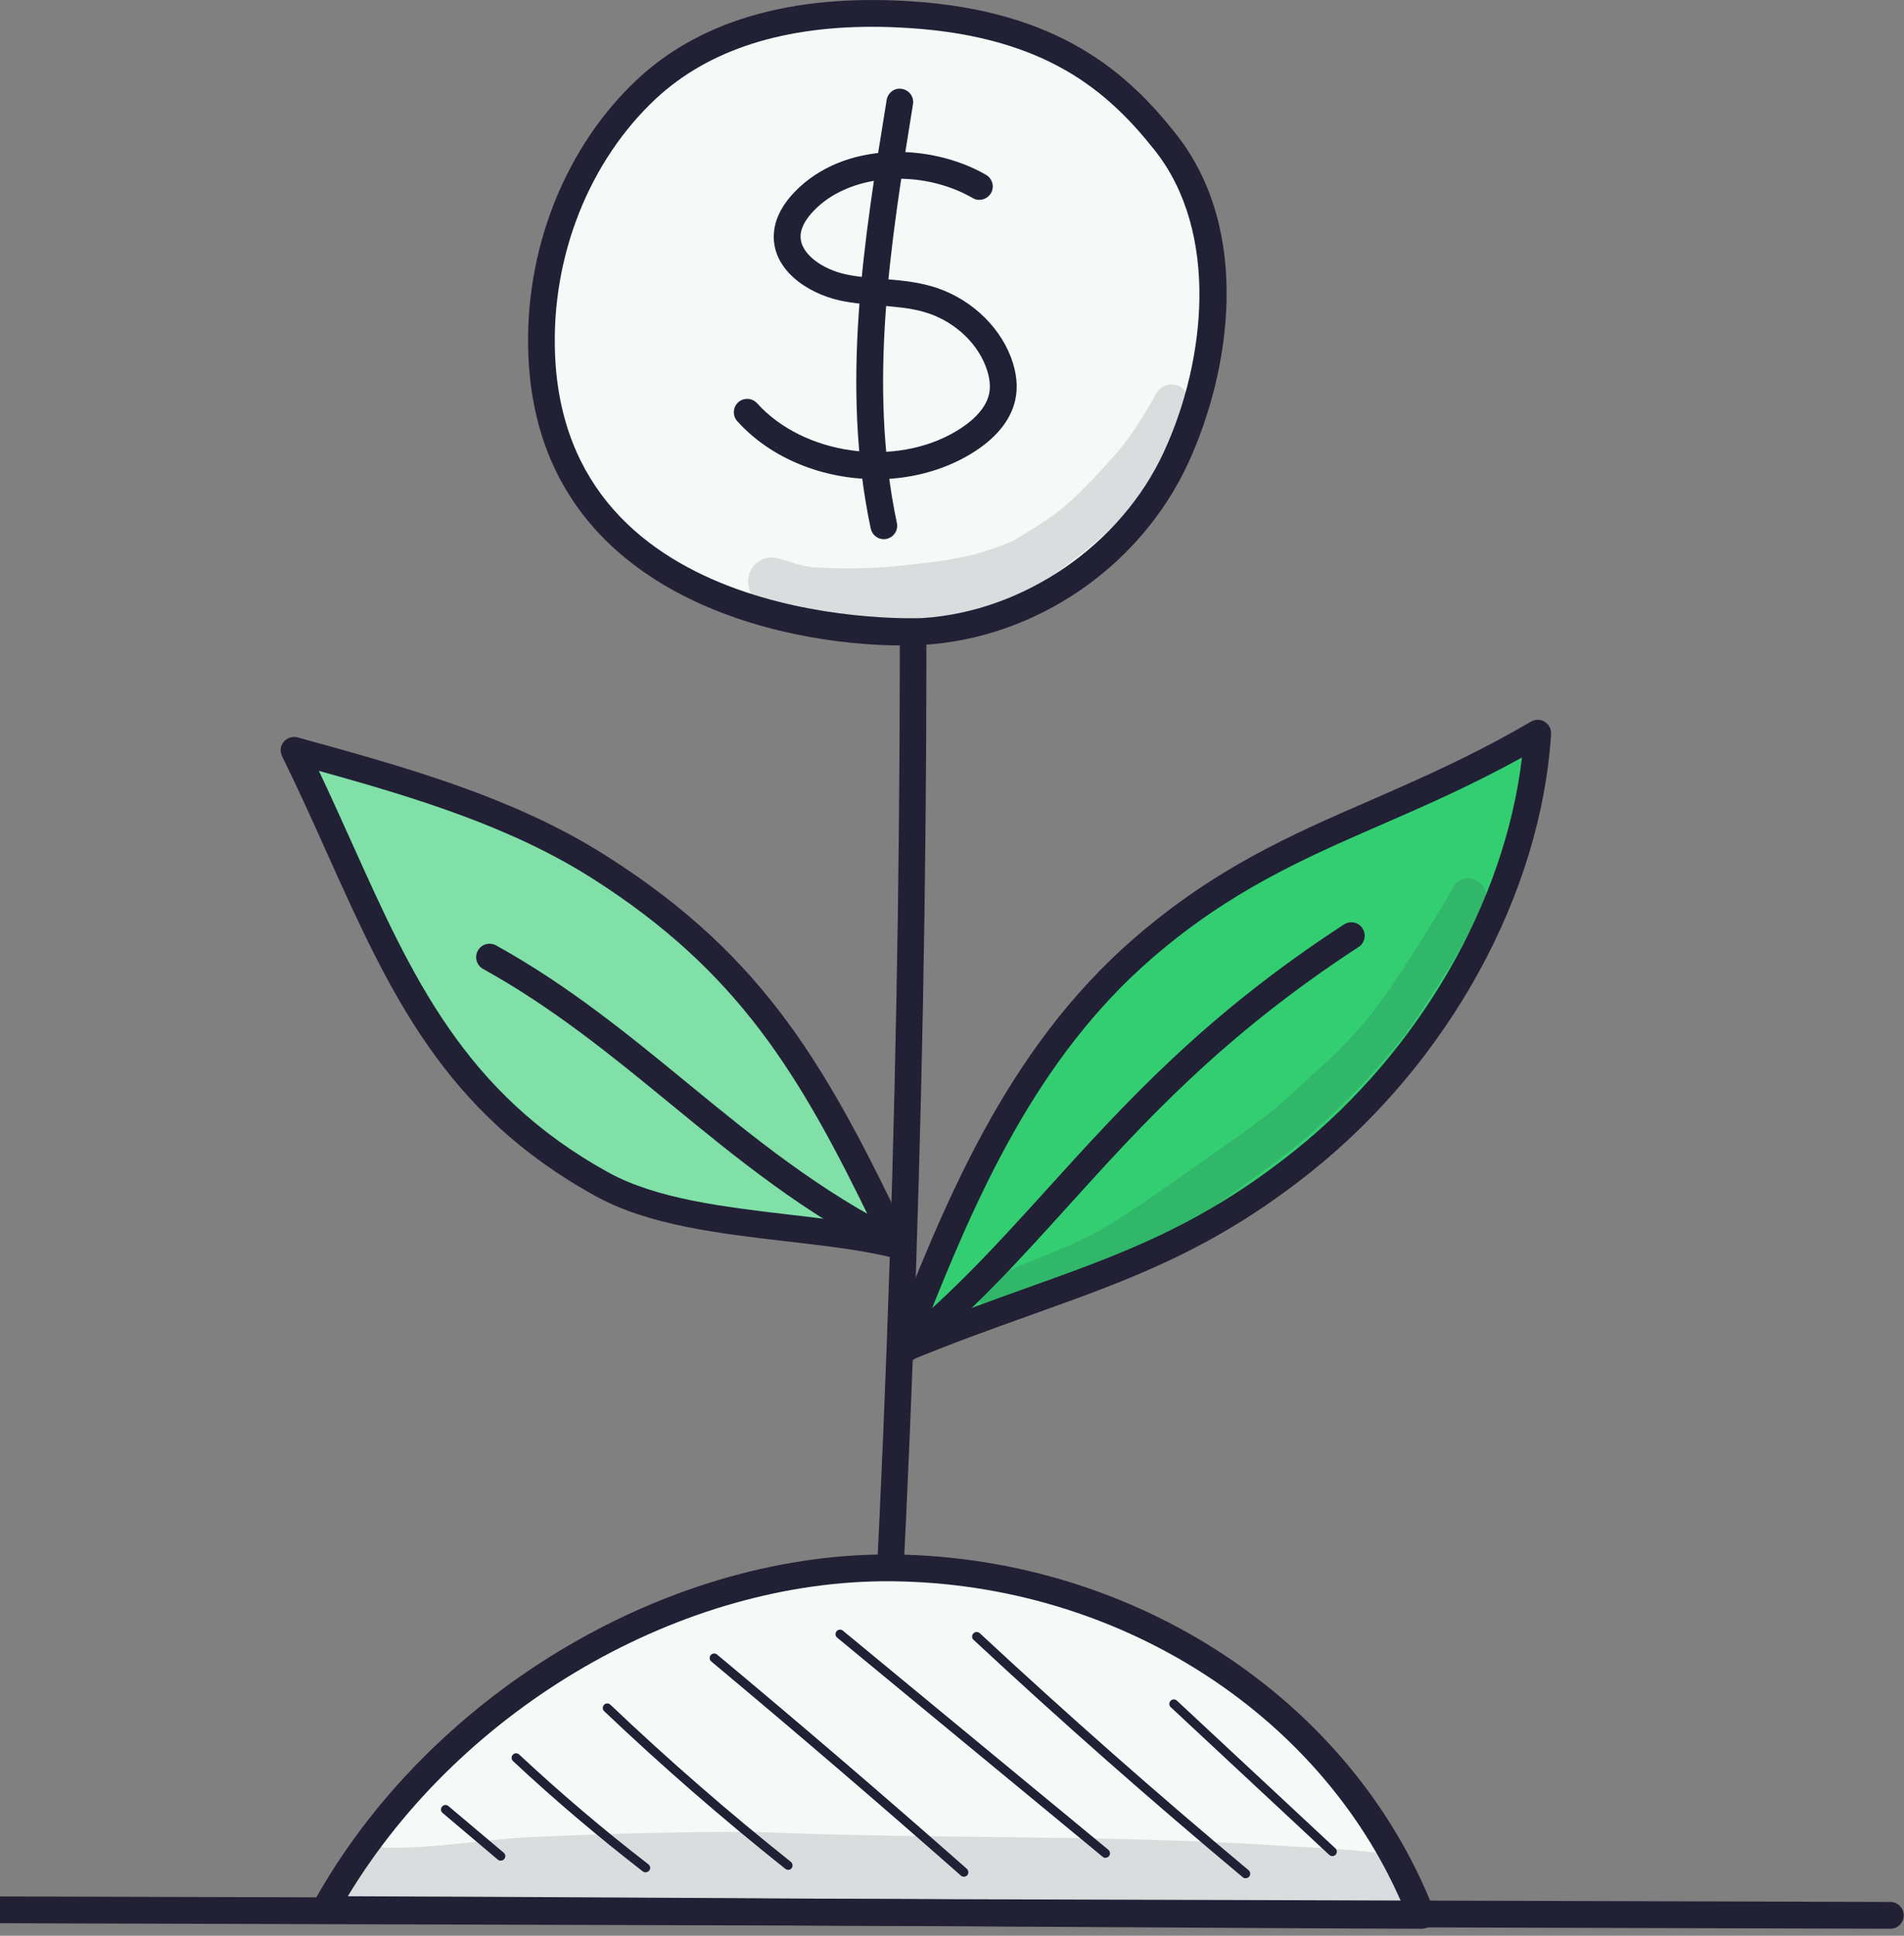
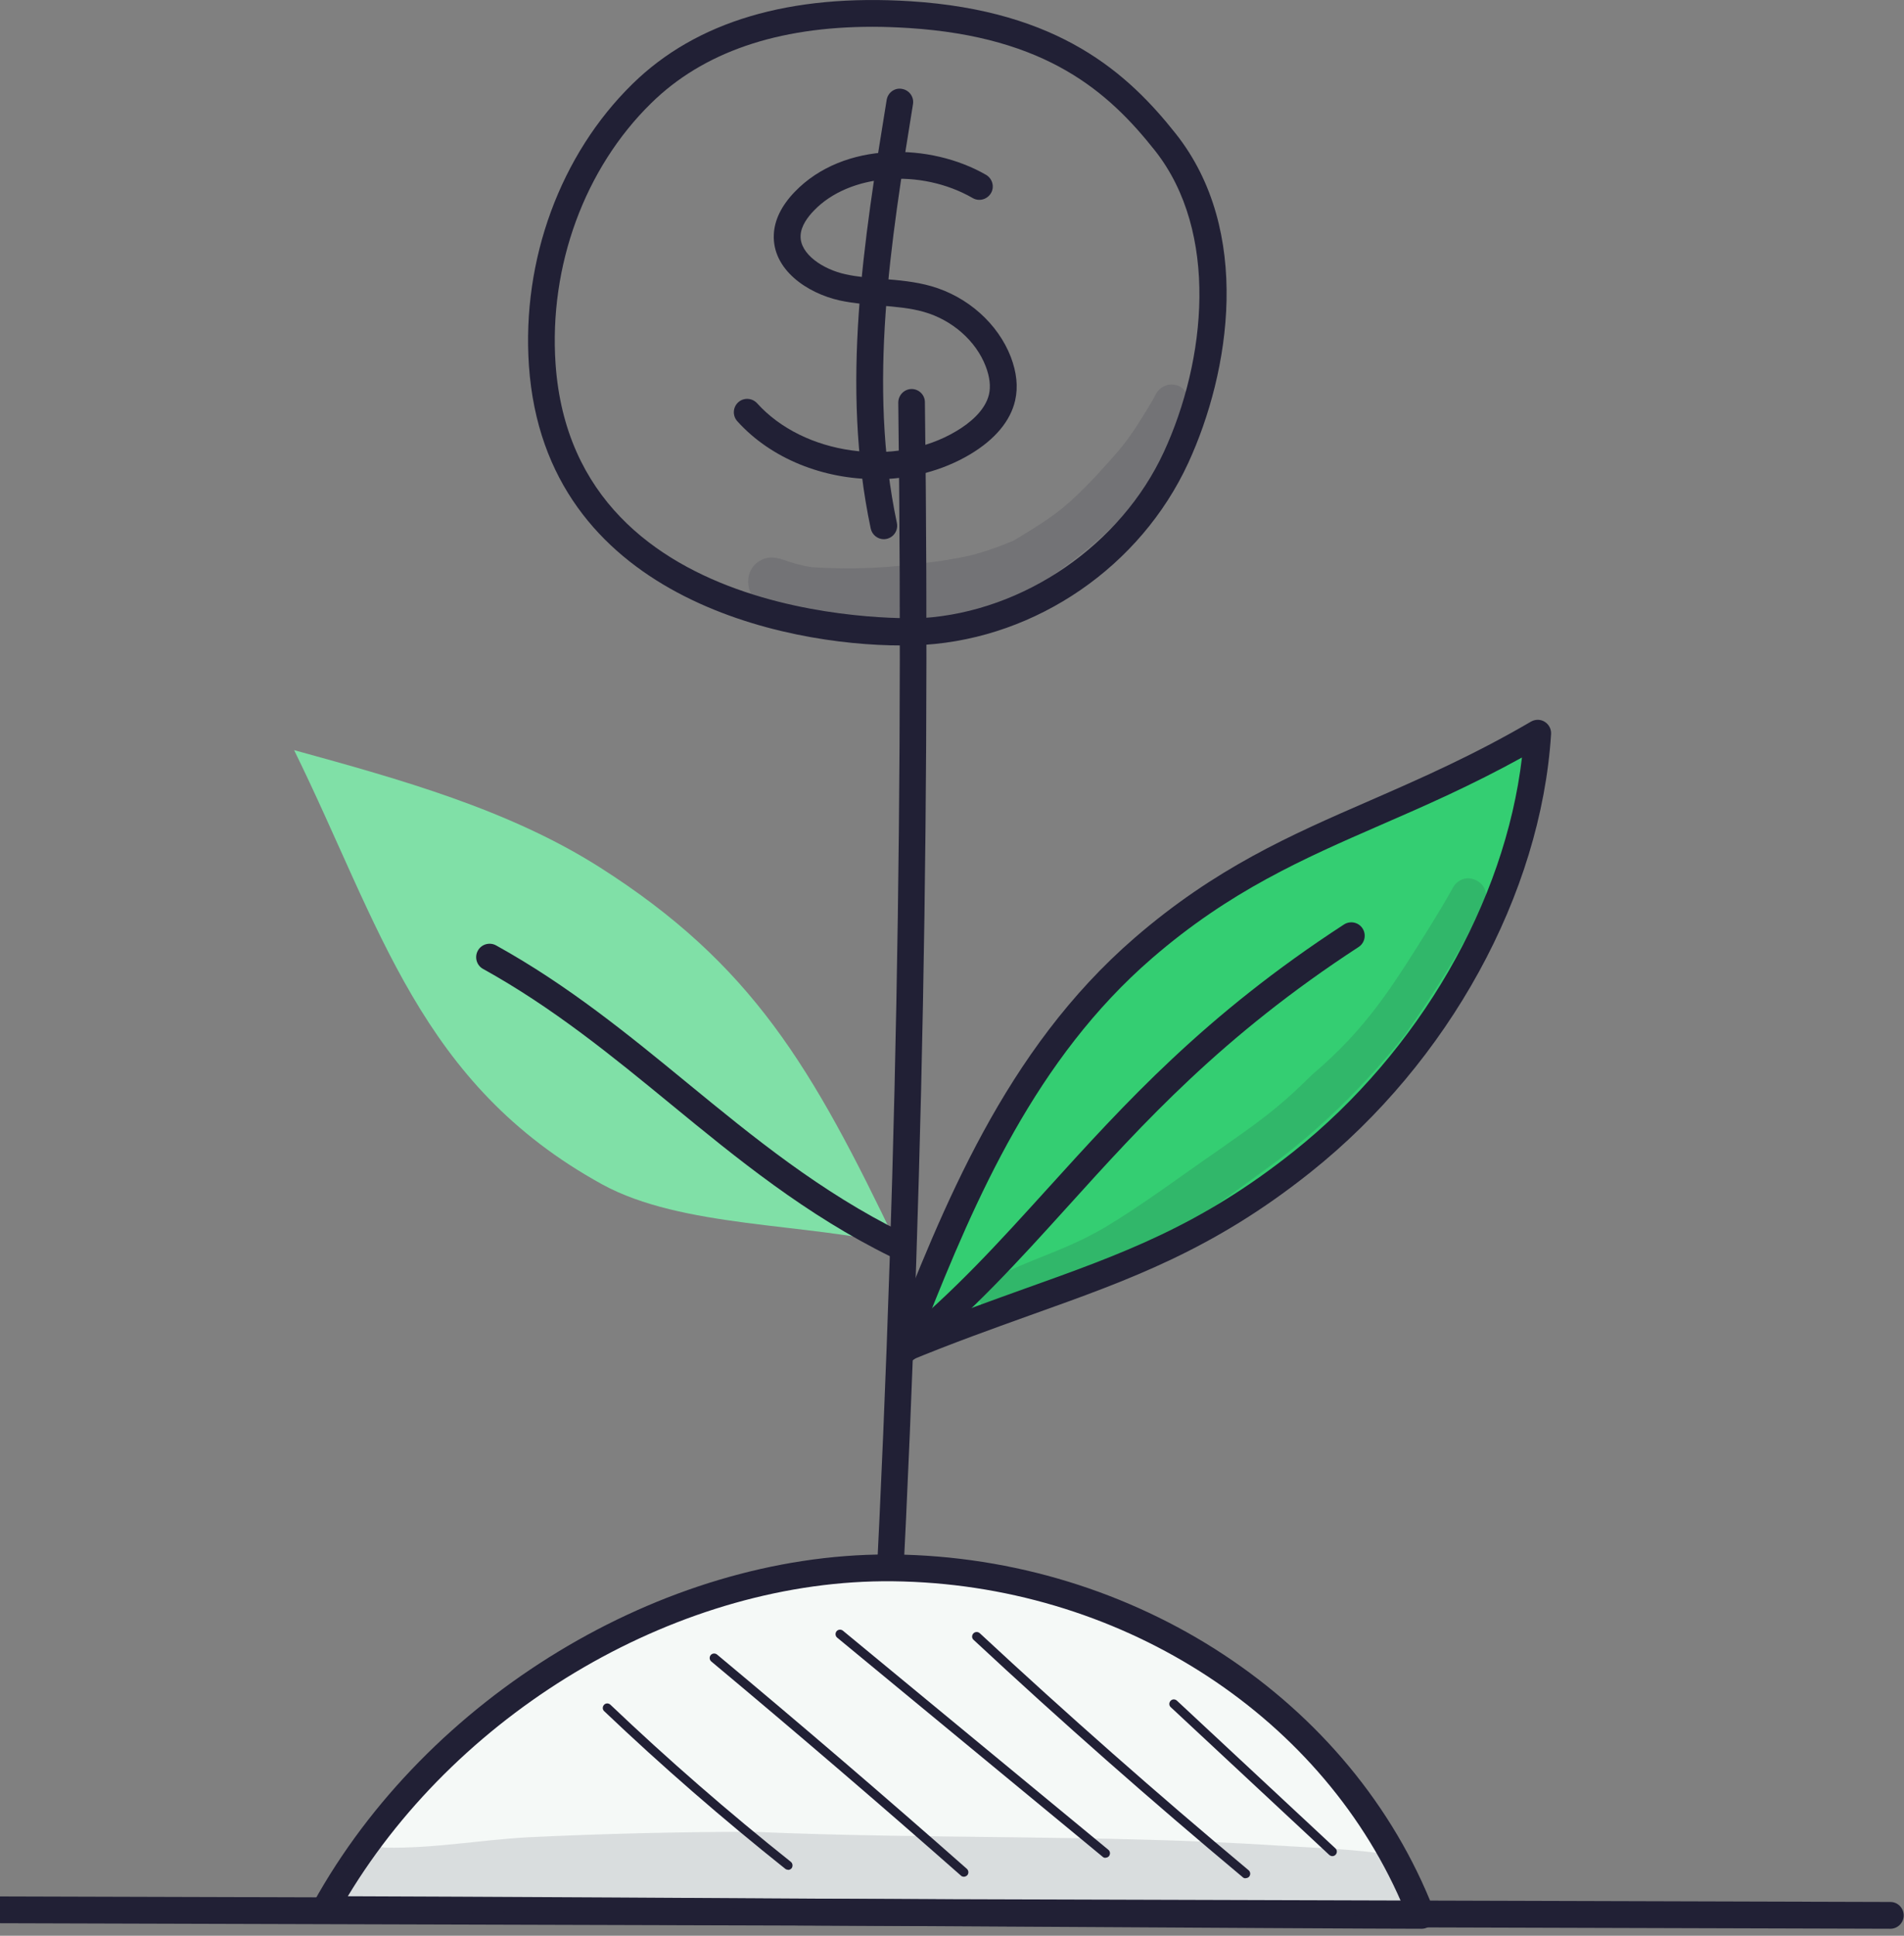
<svg xmlns="http://www.w3.org/2000/svg" width="123" height="125" viewBox="0 0 123 125" fill="none">
  <rect x="0" y="0" width="123" height="125" fill="#808080" stroke="none" />
  <g clip-path="url(#clip0_805_3255)">
    <path d="M56.789 115.58C56.789 115.58 56.749 115.58 56.739 115.58C56.26 115.55 55.9 115.14 55.929 114.67C57.7 85.27 58.41 55.44 58.029 26C58.029 25.52 58.41 25.13 58.88 25.12H58.889C59.359 25.12 59.749 25.5 59.749 25.97C60.13 55.45 59.419 85.32 57.639 114.76C57.609 115.22 57.23 115.57 56.779 115.57L56.789 115.58Z" fill="#212035" />
    <path d="M58.23 87.17C61.891 77.86 65.8 68.19 73.871 61.22C82.24 53.99 89.52 53.08 99.341 47.35C98.71 57.45 92.781 68.13 84.141 75.02C75.501 81.91 68.74 82.8 58.23 87.17Z" fill="#34CE72" />
    <path d="M58.231 88.03C58.011 88.03 57.791 87.94 57.621 87.78C57.371 87.54 57.291 87.17 57.421 86.85C60.931 77.93 64.901 67.82 73.301 60.56C78.521 56.05 83.361 53.93 88.491 51.7C91.761 50.27 95.131 48.8 98.901 46.6C99.181 46.44 99.521 46.44 99.791 46.61C100.061 46.78 100.221 47.08 100.201 47.4C99.551 57.73 93.601 68.58 84.671 75.69C78.391 80.7 72.991 82.63 66.751 84.86C64.191 85.78 61.541 86.72 58.551 87.96C58.441 88.01 58.331 88.03 58.221 88.03H58.231ZM98.331 48.91C95.051 50.72 92.081 52.02 89.181 53.28C84.181 55.46 79.451 57.53 74.431 61.87C66.931 68.35 63.031 77.36 59.761 85.61C62.041 84.71 64.131 83.96 66.161 83.23C72.521 80.96 77.541 79.16 83.591 74.34C91.681 67.89 97.221 58.27 98.321 48.91H98.331Z" fill="#212035" />
    <path d="M57.95 80.39C52.14 78.97 44.04 79.3 38.9 76.48C27.11 70 24.59 59.82 19 48.44C25.87 50.33 32.88 52.28 38.75 56.01C48.59 62.27 52.46 68.89 57.96 80.39H57.95Z" fill="#80E0A7" />
-     <path d="M57.95 81.25C57.88 81.25 57.81 81.25 57.75 81.23C55.68 80.72 53.32 80.45 50.82 80.16C46.43 79.65 41.89 79.12 38.48 77.24C28.66 71.84 25.17 64.08 21.13 55.1C20.22 53.07 19.27 50.96 18.22 48.83C18.07 48.52 18.11 48.16 18.33 47.9C18.55 47.64 18.9 47.53 19.23 47.62C26.09 49.51 33.18 51.45 39.22 55.3C49.53 61.86 53.47 69.02 58.74 80.03C58.88 80.33 58.84 80.69 58.63 80.95C58.46 81.15 58.22 81.27 57.96 81.27L57.95 81.25ZM20.6 49.78C21.34 51.34 22.03 52.88 22.71 54.38C26.62 63.08 30.01 70.6 39.32 75.72C42.43 77.43 46.8 77.94 51.03 78.44C52.92 78.66 54.72 78.87 56.42 79.18C51.65 69.33 47.71 62.74 38.29 56.74C33 53.37 26.76 51.49 20.61 49.78H20.6Z" fill="#212035" />
    <path d="M57.949 81.25C57.819 81.25 57.689 81.22 57.569 81.16C52.049 78.45 47.609 74.81 43.319 71.29C39.589 68.23 35.729 65.07 31.209 62.57C30.789 62.34 30.639 61.81 30.869 61.39C31.099 60.97 31.629 60.82 32.049 61.05C36.709 63.63 40.629 66.84 44.419 69.95C48.639 73.41 52.999 76.98 58.339 79.61C58.769 79.82 58.949 80.34 58.729 80.77C58.579 81.08 58.269 81.25 57.949 81.25Z" fill="#212035" />
-     <path d="M58.759 0.94C52.499 0.54 45.989 1.6 41.459 6.03C36.929 10.46 34.579 17.1 35.029 23.54C36.129 39.44 54.509 41.09 59.669 40.76C66.509 40.32 73.029 35.92 75.979 29.52C78.929 23.13 79.629 14.65 75.289 9.16C71.729 4.66 67.329 1.47 58.759 0.93V0.94Z" fill="#F5F9F7" />
    <path d="M58.23 41.68C50.69 41.68 35.2 38.59 34.169 23.61C33.7 16.78 36.2 9.98 40.859 5.42C44.98 1.38 51.029 -0.41 58.809 0.08C68.439 0.69 72.879 4.75 75.96 8.64C80.909 14.89 79.48 24 76.76 29.9C73.68 36.57 66.99 41.17 59.719 41.64C59.27 41.67 58.77 41.68 58.23 41.68ZM56.359 1.73C50.209 1.73 45.41 3.38 42.069 6.66C37.77 10.87 35.459 17.16 35.889 23.49C37.09 40.85 59.389 39.93 59.609 39.91C66.159 39.49 72.419 35.18 75.189 29.18C77.909 23.29 78.779 15 74.609 9.72C71.62 5.95 67.629 2.38 58.709 1.81C57.91 1.76 57.12 1.73 56.359 1.73Z" fill="#212035" />
    <path d="M56.579 30.94C53.209 30.94 49.829 29.64 47.629 27.2C47.309 26.84 47.339 26.3 47.689 25.98C48.039 25.66 48.589 25.69 48.909 26.04C51.919 29.38 57.819 30.21 61.779 27.84C62.609 27.35 63.639 26.53 63.889 25.47C64.009 24.95 63.939 24.34 63.679 23.66C63.049 22.01 61.509 20.66 59.679 20.14C58.799 19.89 57.859 19.81 56.859 19.73C55.999 19.66 55.119 19.59 54.239 19.4C52.129 18.93 49.889 17.4 49.989 15.15C50.029 14.21 50.479 13.29 51.329 12.4C54.519 9.08 60.129 9.23 63.699 11.29C64.109 11.53 64.259 12.06 64.019 12.47C63.779 12.88 63.249 13.03 62.839 12.79C59.469 10.85 54.869 11.21 52.579 13.6C52.199 13.99 51.739 14.59 51.719 15.22C51.669 16.41 53.179 17.4 54.619 17.71C55.379 17.88 56.169 17.94 57.009 18.01C58.039 18.09 59.109 18.18 60.159 18.48C62.509 19.15 64.469 20.9 65.299 23.05C65.679 24.05 65.779 24.99 65.579 25.86C65.279 27.18 64.279 28.38 62.669 29.34C60.839 30.43 58.709 30.95 56.569 30.95L56.579 30.94Z" fill="#212035" />
    <path d="M57.099 34.82C56.699 34.82 56.339 34.54 56.249 34.13C54.289 24.87 55.809 15.51 57.279 6.45C57.359 5.98 57.799 5.65 58.269 5.74C58.739 5.82 59.059 6.26 58.979 6.73C57.539 15.63 56.049 24.83 57.939 33.77C58.039 34.24 57.739 34.7 57.269 34.8C57.209 34.81 57.149 34.82 57.089 34.82H57.099Z" fill="#212035" />
    <path d="M58.5 87.97C58.25 87.97 58 87.86 57.83 87.65C57.53 87.28 57.58 86.74 57.95 86.43C61.62 83.44 64.56 80.19 67.68 76.75C72.67 71.25 77.82 65.55 86.82 59.7C87.22 59.44 87.76 59.55 88.02 59.95C88.28 60.35 88.17 60.89 87.77 61.15C78.96 66.89 73.88 72.49 68.97 77.92C65.81 81.41 62.82 84.71 59.05 87.78C58.89 87.91 58.7 87.97 58.5 87.97Z" fill="#212035" />
    <path d="M20.98 123.31C28 110.6 42.901 101.08 57.681 101.25C72.46 101.41 86.561 110.13 91.82 123.69C85.751 123.69 30.89 123.32 20.98 123.32V123.31Z" fill="#F5F9F7" />
    <path d="M91.82 124.55C89.15 124.55 77.28 124.48 63.54 124.4C46.2 124.3 26.54 124.18 20.98 124.18C20.67 124.18 20.39 124.02 20.24 123.75C20.08 123.49 20.08 123.16 20.23 122.89C27.57 109.59 42.78 100.38 57.32 100.38C57.45 100.38 57.57 100.38 57.7 100.38C73.32 100.55 87.36 109.79 92.64 123.37C92.74 123.64 92.71 123.94 92.55 124.17C92.39 124.41 92.12 124.55 91.84 124.55H91.82ZM22.47 122.45C29.5 122.47 47.51 122.57 63.54 122.67C75.68 122.74 86.36 122.81 90.52 122.82C85.16 110.54 72.12 102.27 57.66 102.11C44.08 101.97 29.83 110.26 22.47 122.45Z" fill="#212035" />
    <path d="M122.12 124.55L-4.13 124.18C-4.61 124.18 -4.99 123.79 -4.99 123.31C-4.99 122.83 -4.6 122.45 -4.13 122.45L122.12 122.82C122.6 122.82 122.98 123.21 122.98 123.69C122.98 124.17 122.59 124.55 122.12 124.55Z" fill="#212035" />
-     <path d="M32.34 120.15C32.27 120.15 32.211 120.13 32.151 120.08L28.59 117.07C28.471 116.97 28.451 116.79 28.561 116.66C28.66 116.54 28.84 116.52 28.971 116.63L32.541 119.64C32.66 119.74 32.681 119.92 32.571 120.05C32.511 120.12 32.431 120.15 32.35 120.15H32.34Z" fill="#212035" />
-     <path d="M41.71 120.91C41.65 120.91 41.59 120.89 41.53 120.85C38.64 118.61 35.81 116.22 33.14 113.72C33.02 113.61 33.02 113.43 33.13 113.31C33.24 113.19 33.42 113.19 33.54 113.3C36.2 115.78 39.01 118.17 41.89 120.39C42.02 120.49 42.04 120.67 41.94 120.79C41.88 120.86 41.8 120.9 41.71 120.9V120.91Z" fill="#212035" />
    <path d="M50.911 120.74C50.851 120.74 50.781 120.72 50.731 120.68C46.701 117.47 42.761 114.05 39.031 110.5C38.911 110.39 38.911 110.21 39.021 110.09C39.131 109.97 39.311 109.97 39.431 110.08C43.151 113.62 47.071 117.03 51.091 120.23C51.211 120.33 51.231 120.51 51.141 120.64C51.081 120.71 51.001 120.75 50.911 120.75V120.74Z" fill="#212035" />
    <path d="M62.27 121.19C62.2 121.19 62.13 121.17 62.08 121.12C56.78 116.45 51.35 111.8 45.95 107.29C45.83 107.19 45.81 107.01 45.91 106.88C46.01 106.76 46.19 106.74 46.32 106.84C51.73 111.35 57.16 116 62.46 120.68C62.58 120.79 62.59 120.97 62.49 121.09C62.43 121.15 62.35 121.19 62.27 121.19Z" fill="#212035" />
    <path d="M71.411 119.97C71.351 119.97 71.281 119.95 71.231 119.9L54.081 105.75C53.961 105.65 53.941 105.47 54.041 105.34C54.141 105.22 54.321 105.2 54.451 105.3L71.601 119.45C71.721 119.55 71.741 119.73 71.641 119.86C71.581 119.93 71.501 119.96 71.421 119.96L71.411 119.97Z" fill="#212035" />
    <path d="M80.46 121.29C80.39 121.29 80.33 121.27 80.28 121.22C74.37 116.28 68.52 111.13 62.89 105.89C62.77 105.78 62.77 105.6 62.88 105.48C62.99 105.36 63.17 105.36 63.29 105.46C68.92 110.69 74.76 115.84 80.66 120.77C80.78 120.87 80.8 121.05 80.7 121.18C80.64 121.25 80.56 121.28 80.48 121.28L80.46 121.29Z" fill="#212035" />
    <path d="M86.07 119.86C86 119.86 85.93 119.83 85.87 119.78L75.63 110.24C75.51 110.13 75.51 109.95 75.62 109.83C75.73 109.71 75.91 109.71 76.03 109.82L86.27 119.36C86.39 119.47 86.39 119.65 86.28 119.77C86.22 119.83 86.15 119.86 86.07 119.86Z" fill="#212035" />
    <g opacity="0.13">
      <path d="M88.881 119.64C86.751 119.37 84.591 119.31 82.441 119.17C71.201 118.45 59.941 118.78 48.701 118.29C43.851 118.29 38.991 118.41 34.141 118.64C31.051 118.81 27.971 119.38 24.871 119.31C23.881 119.13 23.211 119.61 22.921 120.26C22.771 120.28 22.631 120.32 22.491 120.39C20.791 121.02 21.331 123.7 23.151 123.66C29.681 123.59 36.221 123.35 42.761 123.23C44.821 123.12 46.891 123.26 48.961 123.23C51.651 123.1 54.351 123.04 57.041 122.97C57.371 122.99 57.671 122.89 57.901 122.72C58.351 122.75 58.801 122.78 59.261 122.8C65.501 123.03 71.761 122.94 78.001 123.26C81.181 123.44 84.361 123.64 87.551 123.72C88.471 123.66 89.461 123.97 90.321 123.6C91.081 123.34 91.571 122.53 91.571 121.74C91.251 119.53 89.861 119.79 88.881 119.65V119.64Z" fill="#212035" />
    </g>
    <g opacity="0.13">
      <path d="M75.96 24.87C75.37 24.7 74.79 25.08 74.58 25.63C74.24 26.23 73.88 26.81 73.51 27.39C72.57 28.84 72.16 29.23 70.76 30.78C68.77 32.87 67.99 33.4 65.51 34.89C65.48 34.91 65.44 34.92 65.41 34.94C64.67 35.24 63.92 35.53 63.15 35.74C62.78 35.89 61.25 36.15 60.72 36.23C60.69 36.23 60.66 36.23 60.64 36.24C58.98 36.44 56.4 36.87 52.53 36.63C52.51 36.63 52.49 36.63 52.47 36.63C52.22 36.59 51.97 36.55 51.72 36.48C50.85 36.33 49.95 35.67 49.1 36.21C47.91 36.85 48.16 38.79 49.48 39.1C52.51 40.23 53.83 40.17 56.38 40.41C58.25 40.6 60.14 40.32 61.96 39.89C63.09 39.61 64.2 39.23 65.26 38.75C65.64 38.58 65.15 38.79 65.01 38.85C66.03 38.41 67.04 37.91 67.9 37.21C67.84 37.28 67.55 37.46 67.6 37.45C69.32 36.23 71.02 34.94 72.47 33.4C73.77 31.94 74.76 30.24 75.68 28.52C76.05 27.78 76.42 27.04 76.73 26.27C76.64 26.49 76.61 26.55 76.64 26.48C77.01 25.88 76.66 25.04 75.98 24.86L75.96 24.87Z" fill="#212035" />
    </g>
    <g opacity="0.13">
      <path d="M94.281 56.88C94.041 57.01 93.891 57.24 93.771 57.48C93.331 58.26 92.871 59.03 92.401 59.79C89.911 63.77 88.301 66.39 84.771 69.39C82.491 71.65 81.291 72.46 78.631 74.33C76.221 75.99 73.871 77.76 71.361 79.27C68.911 80.67 67.641 80.93 64.921 82.17C64.451 82.43 63.831 82.5 63.511 82.95C62.751 83.83 63.721 85.27 64.831 84.92C67.041 83.92 69.671 83.14 72.491 81.67C76.031 79.75 79.271 77.33 82.521 74.95C85.561 72.66 88.411 69.79 90.771 66.81C92.691 64.01 94.611 61.1 95.981 58C96.161 57.1 95.061 56.39 94.291 56.87L94.281 56.88Z" fill="#212035" />
    </g>
  </g>
  <defs>
    <clipPath id="clip0_805_3255">
      <rect width="127.98" height="124.55" fill="white" transform="translate(-5)" />
    </clipPath>
  </defs>
</svg>